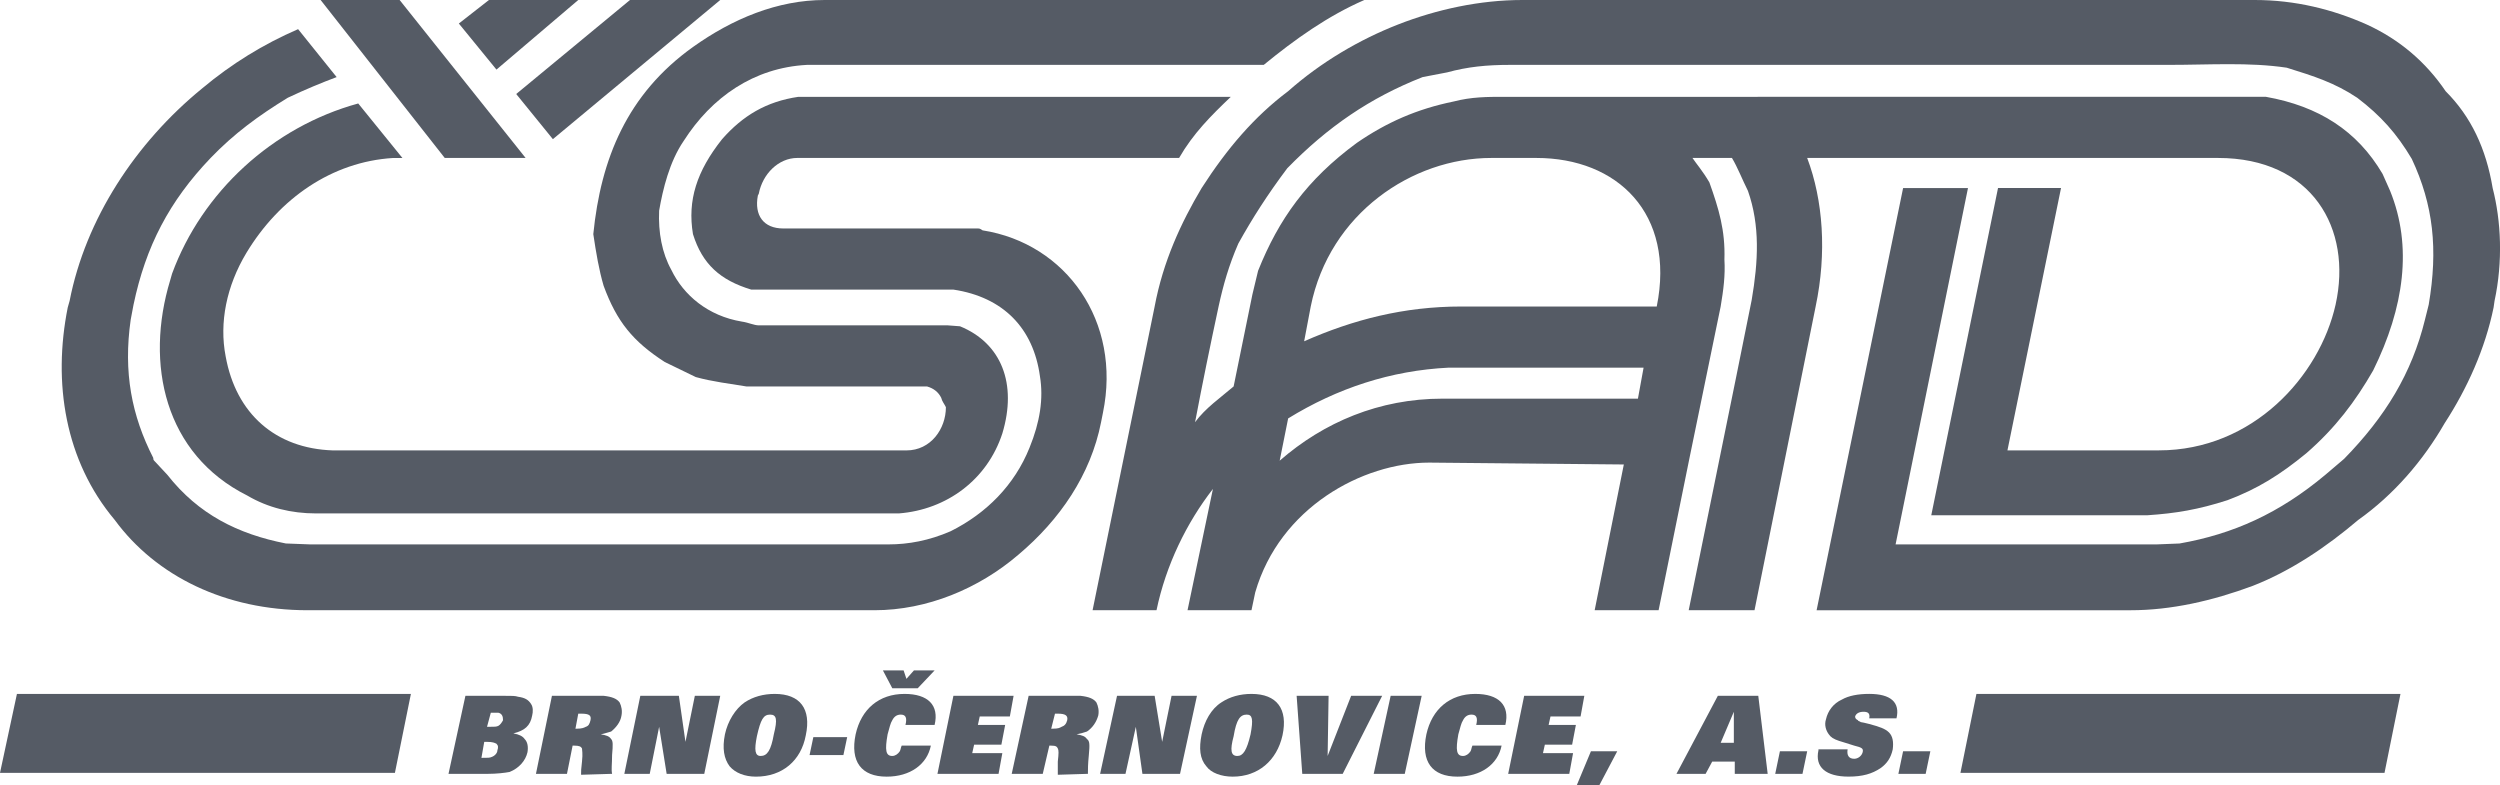
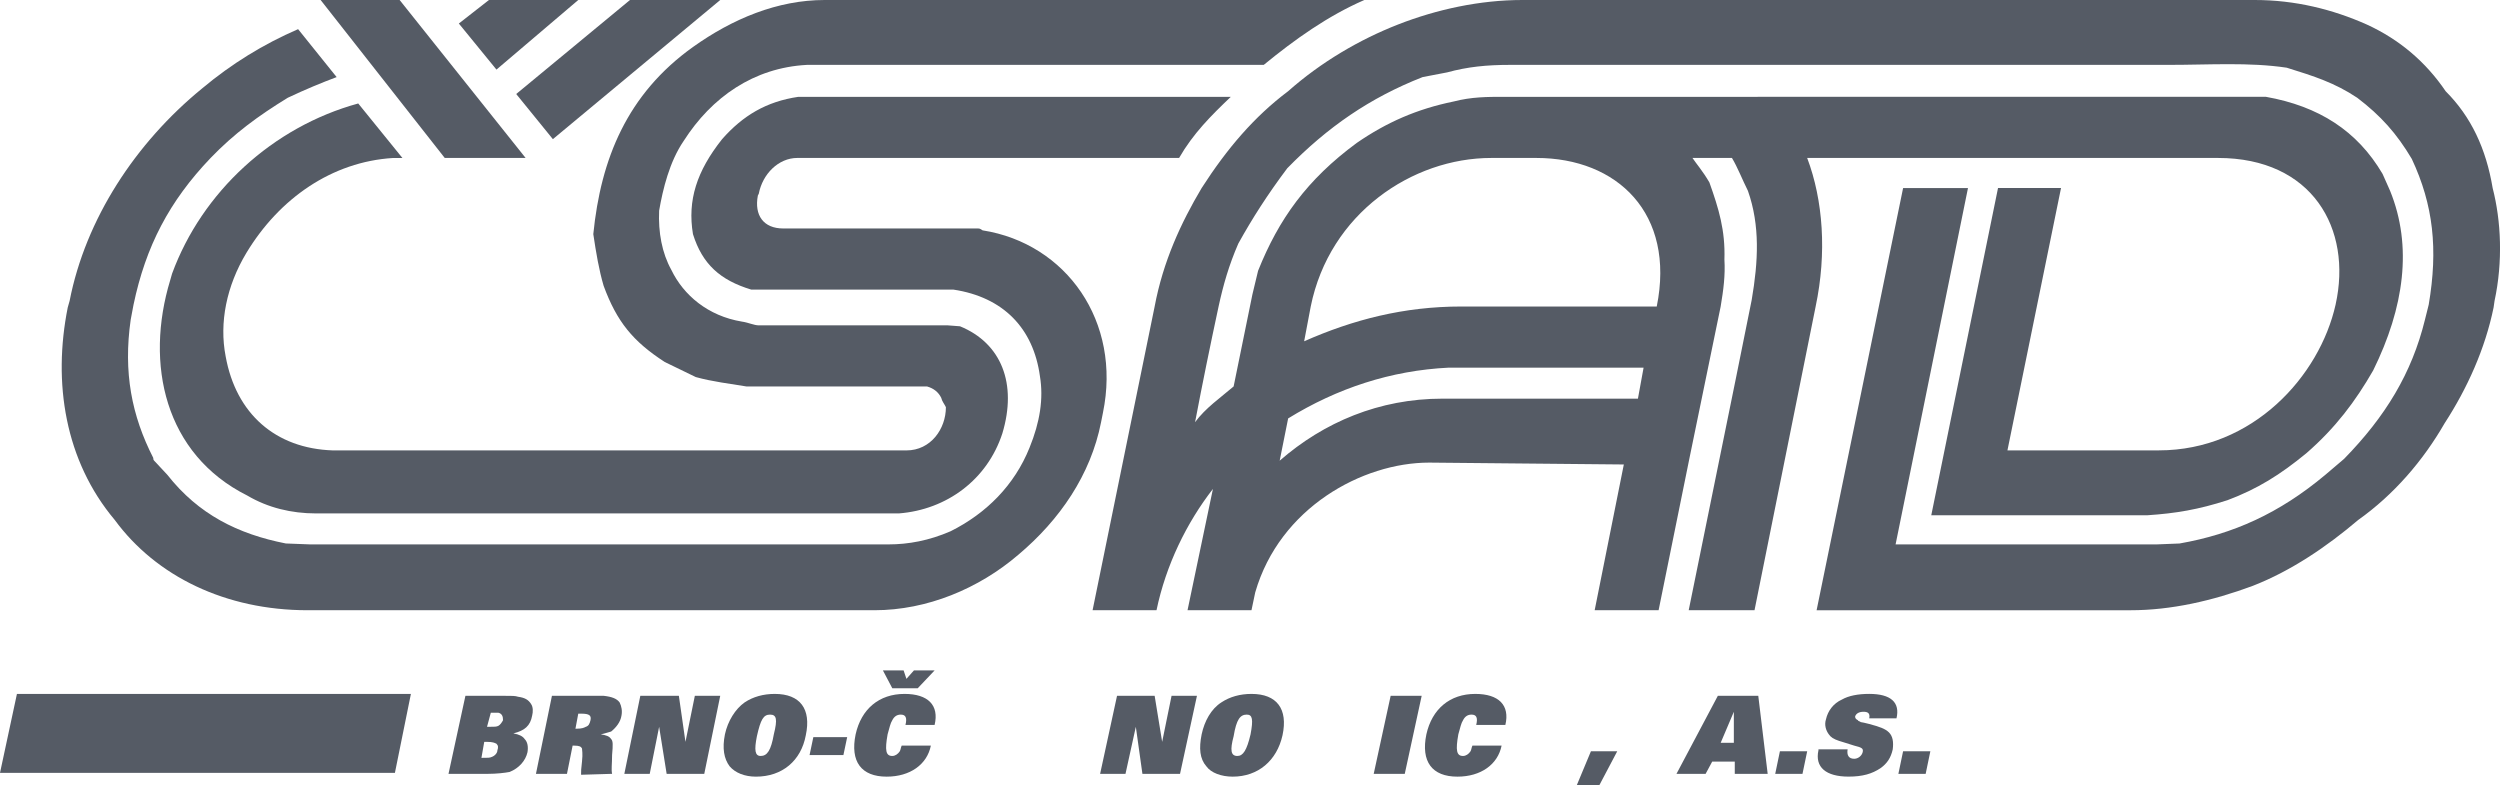
<svg xmlns="http://www.w3.org/2000/svg" version="1.1" x="0px" y="0px" width="147px" height="46.165px" viewBox="0 0 147 46.165" enable-background="new 0 0 147 46.165" xml:space="preserve">
  <g id="Vrstva_1">
</g>
  <g id="Pracovní_plocha">
</g>
  <g id="Vodicí_linky">
</g>
  <g id="Mřížka" display="none">
</g>
  <g id="Page_1">
    <g id="Vrstva_1_1_">
      <g>
        <path fill-rule="evenodd" clip-rule="evenodd" fill="#555B65" d="M89.51,0c-2.488,0-5.031,0.552-7.298,1.438     c-2.267,0.885-4.533,2.211-6.469,3.925c-1.99,1.493-3.594,3.373-5.086,5.694c-1.216,2.046-2.267,4.313-2.764,6.967l-3.649,17.857     h3.759c0.553-2.653,1.77-5.142,3.317-7.132l-1.493,7.132h3.76l0.221-1.05c1.438-4.977,6.303-7.63,10.229-7.63l11.444,0.11     l-1.714,8.569h3.759c1.217-6.026,2.433-11.997,3.649-17.857c0.166-0.995,0.276-1.824,0.221-2.764     c0.056-1.715-0.332-2.986-0.884-4.534c-0.387-0.664-0.774-1.105-0.995-1.438h2.322c0.332,0.553,0.608,1.271,0.94,1.935     c0.719,2.046,0.608,4.146,0.221,6.414c-1.216,6.082-2.488,12.218-3.704,18.244h3.87l3.594-17.857     c0.663-3.15,0.442-6.247-0.498-8.735h24.16c5.529,0,7.906,4.146,6.911,8.625c-0.94,4.202-4.865,8.569-10.394,8.569h-8.901     l3.151-15.426h-3.705l-3.925,19.241h12.716c1.658-0.111,2.985-0.332,4.699-0.885c1.769-0.664,3.096-1.493,4.644-2.765     c1.714-1.493,2.875-3.041,3.925-4.865c1.825-3.704,2.322-7.299,0.995-10.561l-0.442-0.994c-1.493-2.543-3.76-3.981-6.856-4.533     H88.405c-0.94,0-1.879,0-2.931,0.274c-2.156,0.443-3.925,1.217-5.694,2.434c-2.93,2.156-4.589,4.478-5.805,7.52l-0.332,1.382     l-1.106,5.419c-0.774,0.663-1.658,1.271-2.267,2.101c0.442-2.322,0.884-4.479,1.382-6.801c0.276-1.271,0.608-2.433,1.162-3.704     c0.829-1.493,1.714-2.875,2.875-4.423c2.377-2.434,4.865-4.147,7.961-5.363l1.438-0.276c1.216-0.331,2.322-0.442,3.704-0.442     c21.176,0,17.416,0,38.757,0c2.322,0,4.7-0.166,6.911,0.166c1.603,0.498,2.82,0.885,4.146,1.769     c1.382,1.051,2.322,2.102,3.207,3.594c1.271,2.71,1.548,5.309,0.995,8.57l-0.221,0.884c-0.774,3.151-2.322,5.694-4.755,8.183     l-1.105,0.94c-2.709,2.267-5.418,3.482-8.57,4.036l-1.382,0.055h-15.315l4.257-20.954h-3.815l-5.086,24.824h18.466     c2.377,0,4.81-0.552,7.188-1.437c2.267-0.885,4.368-2.322,6.192-3.871c2.101-1.492,3.814-3.483,5.086-5.694     c1.327-2.045,2.377-4.367,2.875-6.8l0.056-0.387c0.498-2.323,0.387-4.699-0.111-6.636c-0.387-2.321-1.271-4.201-2.764-5.694     c-1.161-1.714-2.709-3.04-4.644-3.925C137.168,0.552,134.957,0,132.58,0H89.51L89.51,0z M85.917,18.023h11.5     c1.106-5.474-2.323-8.735-7.077-8.735h-2.654c-4.644,0-9.509,3.262-10.615,8.735l-0.387,2.045     C79.559,18.797,82.544,18.023,85.917,18.023L85.917,18.023z M96.643,21.617H85.198c-3.428,0.166-6.579,1.217-9.455,2.986     l-0.498,2.486c2.599-2.266,5.861-3.648,9.565-3.648h11.5L96.643,21.617L96.643,21.617z" />
        <polygon fill-rule="evenodd" clip-rule="evenodd" fill="#555B65" points="34.002,0 28.75,0 26.98,1.383 29.192,4.092 34.002,0         " />
        <polygon fill-rule="evenodd" clip-rule="evenodd" fill="#555B65" points="42.35,0 37.043,0 30.353,5.528 32.509,8.182 42.35,0         " />
        <path fill-rule="evenodd" clip-rule="evenodd" fill="#555B65" d="M42.46,8.182c-1.492,1.88-2.045,3.595-1.714,5.584     c0.553,1.77,1.604,2.71,3.428,3.263h11.886c2.931,0.442,4.7,2.268,5.087,5.087c0.221,1.326,0,2.709-0.608,4.201     c-0.885,2.212-2.543,3.87-4.644,4.921c-1.271,0.552-2.488,0.773-3.649,0.773H18.245l-1.438-0.055     c-2.82-0.554-5.142-1.714-6.966-4.036l-0.774-0.83c-0.055-0.055-0.055-0.11-0.055-0.165c-1.271-2.488-1.769-5.031-1.327-8.128     l0.167-0.884c0.719-3.429,2.101-6.082,4.533-8.625c1.382-1.438,2.82-2.488,4.534-3.539c1.051-0.497,1.991-0.884,2.875-1.216     l-2.266-2.819c-2.045,0.885-3.925,2.045-5.64,3.483c-3.925,3.206-6.855,7.684-7.795,12.495l-0.11,0.387     c-0.885,4.423-0.166,9.011,2.764,12.494c2.433,3.317,6.524,5.308,11.333,5.308h33.339c3.096,0,6.137-1.272,8.459-3.262     c2.432-2.046,4.257-4.699,4.865-7.795l0.11-0.554c1.105-5.362-2.156-9.951-7.077-10.726c-0.166-0.11-0.166-0.11-0.332-0.11     c-0.055,0-0.055,0-0.055,0h-0.166c-0.111,0-0.111,0-0.166,0H46.055c-1.161,0-1.714-0.774-1.493-1.935l0.055-0.11     c0.221-1.161,1.161-2.102,2.267-2.102h22.447c0.829-1.438,1.88-2.488,3.041-3.593c-14.651,0-10.891,0-25.432,0     C45.06,5.97,43.677,6.8,42.46,8.182L42.46,8.182z" />
        <path fill-rule="evenodd" clip-rule="evenodd" fill="#555B65" d="M48.487,0c-2.765,0-5.418,1.105-7.741,2.764     c-3.87,2.765-5.418,6.579-5.86,11.002c0.166,1.107,0.332,2.103,0.608,3.042c0.774,2.101,1.714,3.261,3.594,4.478l1.825,0.886     c0.995,0.275,1.99,0.386,2.985,0.553h10.616c0.387,0.11,0.663,0.331,0.829,0.663c0.055,0.221,0.166,0.332,0.276,0.553     c0,1.271-0.885,2.543-2.322,2.543H19.572c-3.373-0.111-5.695-2.156-6.303-5.528c-0.388-1.991,0.055-4.146,1.216-6.081     c1.935-3.208,5.031-5.363,8.625-5.585h0.553l-2.599-3.206c-5.031,1.381-9.178,5.196-10.946,10.007l-0.111,0.387     c-1.493,4.92-0.332,10.228,4.534,12.661c1.216,0.718,2.598,1.05,4.036,1.05h34.278c2.82-0.221,5.197-1.99,6.082-4.7     c0.885-2.93-0.055-5.308-2.488-6.303l-0.719-0.055H44.617c-0.277,0-0.608-0.166-0.995-0.221c-1.991-0.332-3.428-1.549-4.147-3.04     c-0.553-0.995-0.774-2.212-0.718-3.483c0.221-1.271,0.608-2.875,1.438-4.092c1.658-2.598,4.146-4.313,7.242-4.479     c14.983,0,11.887,0,26.87,0C76.131,2.322,78.065,0.939,80.223,0H48.487L48.487,0z" />
        <polygon fill-rule="evenodd" clip-rule="evenodd" fill="#555B65" points="18.853,0 23.498,0 30.906,9.288 26.151,9.288 18.853,0         " />
-         <polygon fill-rule="evenodd" clip-rule="evenodd" fill="#555B65" points="116.214,40.802 115.274,45.445 140.209,45.445      141.148,40.802 116.214,40.802    " />
        <polygon fill-rule="evenodd" clip-rule="evenodd" fill="#555B65" points="24.161,40.802 0.996,40.802 0,45.445 23.221,45.445      24.161,40.802    " />
        <path fill-rule="evenodd" clip-rule="evenodd" fill="#555B65" d="M28.86,41.907c0.276,0,0.332,0,0.442,0     c0.221,0.056,0.276,0.221,0.276,0.442c-0.055,0.111-0.166,0.277-0.276,0.332c-0.111,0.055-0.222,0.055-0.498,0.055h-0.167     L28.86,41.907L28.86,41.907z M27.367,40.912l-0.995,4.59h1.769h0.553c0.498,0,0.995-0.057,1.271-0.111     c0.553-0.221,0.94-0.663,1.051-1.161c0.055-0.331,0-0.607-0.166-0.773c-0.11-0.166-0.332-0.277-0.664-0.333     c0.664-0.165,0.995-0.441,1.105-1.05c0.056-0.221,0.056-0.497-0.055-0.663c-0.166-0.276-0.387-0.387-0.774-0.442     c-0.166-0.056-0.332-0.056-0.885-0.056H27.367L27.367,40.912z M28.473,43.622h0.166c0.332,0,0.442,0.055,0.553,0.11     c0.111,0.11,0.111,0.221,0.055,0.387c0,0.166-0.166,0.332-0.331,0.388c-0.11,0.055-0.221,0.055-0.608,0.055L28.473,43.622     L28.473,43.622z" />
        <path fill-rule="evenodd" clip-rule="evenodd" fill="#555B65" d="M34.002,41.963h0.166c0.498,0,0.608,0.11,0.553,0.387     c-0.055,0.222-0.11,0.332-0.277,0.387c-0.11,0.056-0.221,0.111-0.552,0.111h-0.056L34.002,41.963L34.002,41.963z M32.454,40.912     l-0.94,4.59h1.824l0.332-1.659h0.11c0.276,0,0.387,0.056,0.442,0.165c0,0.111,0.055,0.277,0,0.774     c-0.055,0.442-0.055,0.554-0.055,0.774l1.824-0.055c-0.056-0.277,0-0.554,0-1.106c0.055-0.608,0.055-0.829-0.056-0.939     c-0.11-0.166-0.276-0.222-0.608-0.277c0.277-0.056,0.387-0.11,0.608-0.165c0.277-0.222,0.553-0.553,0.609-0.94     c0.055-0.276,0-0.554-0.111-0.773c-0.166-0.221-0.442-0.332-0.94-0.388c-0.166,0-0.332,0-0.829,0H32.454L32.454,40.912z" />
        <polygon fill-rule="evenodd" clip-rule="evenodd" fill="#555B65" points="39.917,40.912 40.305,43.622 40.857,40.912      42.35,40.912 41.411,45.502 39.199,45.502 38.757,42.736 38.204,45.502 36.711,45.502 37.651,40.912 39.917,40.912    " />
        <path fill-rule="evenodd" clip-rule="evenodd" fill="#555B65" d="M45.28,42.019c0.387,0,0.442,0.276,0.221,1.16     c-0.166,0.94-0.387,1.272-0.774,1.272c-0.332,0-0.387-0.332-0.221-1.161C44.728,42.295,44.894,42.019,45.28,42.019L45.28,42.019z      M45.557,40.802c-0.664,0-1.272,0.166-1.77,0.498c-0.553,0.387-0.995,1.105-1.161,1.879c-0.166,0.829-0.055,1.438,0.277,1.88     c0.332,0.387,0.884,0.608,1.548,0.608c1.548,0,2.654-0.939,2.93-2.433C47.713,41.687,47.049,40.802,45.557,40.802L45.557,40.802z     " />
        <polygon fill-rule="evenodd" clip-rule="evenodd" fill="#555B65" points="49.814,43.345 49.593,44.396 47.603,44.396      47.824,43.345 49.814,43.345    " />
        <path fill-rule="evenodd" clip-rule="evenodd" fill="#555B65" d="M54.734,43.843c-0.221,1.105-1.216,1.824-2.598,1.824     c-1.493,0-2.156-0.885-1.825-2.488c0.332-1.492,1.382-2.377,2.875-2.377c1.382,0,2.046,0.663,1.769,1.825h-1.714     c0.11-0.443,0-0.608-0.276-0.608c-0.222,0-0.387,0.109-0.498,0.331c-0.11,0.167-0.166,0.442-0.276,0.829     c-0.166,0.94-0.11,1.272,0.276,1.272c0.166,0,0.332-0.11,0.442-0.277c0.056-0.11,0.056-0.221,0.11-0.331H54.734L54.734,43.843z      M52.468,40.471l-0.553-1.051h1.217l0.166,0.497l0.442-0.497h1.216l-0.995,1.051H52.468L52.468,40.471z" />
-         <polygon fill-rule="evenodd" clip-rule="evenodd" fill="#555B65" points="59.6,40.912 59.379,42.128 57.609,42.128      57.499,42.627 59.103,42.627 58.881,43.787 57.278,43.787 57.167,44.285 58.937,44.285 58.715,45.502 55.122,45.502      56.061,40.912 59.6,40.912    " />
-         <path fill-rule="evenodd" clip-rule="evenodd" fill="#555B65" d="M62.033,41.963h0.166c0.442,0,0.608,0.11,0.553,0.387     c-0.056,0.222-0.166,0.332-0.332,0.387c-0.111,0.056-0.166,0.111-0.554,0.111h-0.055L62.033,41.963L62.033,41.963z      M60.484,40.912l-0.995,4.59h1.825l0.387-1.659h0.111c0.276,0,0.332,0.056,0.387,0.165c0.056,0.111,0.056,0.277,0,0.774     c0,0.442,0,0.554,0,0.774l1.77-0.055c0-0.277,0-0.554,0.055-1.106c0.055-0.608,0.055-0.829-0.111-0.939     c-0.11-0.166-0.276-0.222-0.608-0.277c0.276-0.056,0.442-0.11,0.608-0.165c0.332-0.222,0.553-0.553,0.664-0.94     c0.056-0.276,0-0.554-0.11-0.773c-0.166-0.221-0.442-0.332-0.94-0.388c-0.221,0-0.332,0-0.885,0H60.484L60.484,40.912z" />
        <polygon fill-rule="evenodd" clip-rule="evenodd" fill="#555B65" points="67.893,40.912 68.335,43.622 68.888,40.912      70.381,40.912 69.386,45.502 67.174,45.502 66.787,42.736 66.179,45.502 64.687,45.502 65.682,40.912 67.893,40.912    " />
        <path fill-rule="evenodd" clip-rule="evenodd" fill="#555B65" d="M73.312,42.019c0.332,0,0.387,0.276,0.221,1.16     c-0.221,0.94-0.442,1.272-0.774,1.272c-0.387,0-0.442-0.332-0.221-1.161C72.703,42.295,72.924,42.019,73.312,42.019     L73.312,42.019z M73.588,40.802c-0.664,0-1.271,0.166-1.77,0.498c-0.608,0.387-0.996,1.105-1.161,1.879     c-0.166,0.829-0.11,1.438,0.277,1.88c0.276,0.387,0.884,0.608,1.548,0.608c1.493,0,2.598-0.939,2.93-2.433     C75.744,41.687,75.08,40.802,73.588,40.802L73.588,40.802z" />
-         <polygon fill-rule="evenodd" clip-rule="evenodd" fill="#555B65" points="78.121,40.912 78.065,44.451 79.448,40.912      81.272,40.912 78.951,45.502 76.573,45.502 76.242,40.912 78.121,40.912    " />
        <polygon fill-rule="evenodd" clip-rule="evenodd" fill="#555B65" points="83.595,40.912 82.6,45.502 80.774,45.502      81.771,40.912 83.595,40.912    " />
        <path fill-rule="evenodd" clip-rule="evenodd" fill="#555B65" d="M88.294,43.843c-0.221,1.105-1.216,1.824-2.598,1.824     c-1.493,0-2.156-0.885-1.825-2.488c0.332-1.492,1.382-2.377,2.875-2.377c1.382,0,2.045,0.663,1.769,1.825h-1.714     c0.111-0.443,0-0.608-0.276-0.608c-0.222,0-0.387,0.109-0.498,0.331c-0.111,0.167-0.167,0.442-0.277,0.829     c-0.166,0.94-0.111,1.272,0.277,1.272c0.166,0,0.332-0.11,0.441-0.277c0.056-0.11,0.056-0.221,0.111-0.331H88.294L88.294,43.843z     " />
-         <polygon fill-rule="evenodd" clip-rule="evenodd" fill="#555B65" points="93.159,40.912 92.938,42.128 91.169,42.128      91.059,42.627 92.662,42.627 92.441,43.787 90.837,43.787 90.727,44.285 92.496,44.285 92.274,45.502 88.681,45.502      89.621,40.912 93.159,40.912    " />
        <polygon fill-rule="evenodd" clip-rule="evenodd" fill="#555B65" points="95.094,44.174 94.044,46.165 92.717,46.165      93.547,44.174 95.094,44.174    " />
        <path fill-rule="evenodd" clip-rule="evenodd" fill="#555B65" d="M101.95,43.677h-0.774l0.774-1.824V43.677L101.95,43.677z      M101.01,40.912l-2.433,4.59h1.713l0.388-0.72h1.327v0.72h1.935l-0.553-4.59H101.01L101.01,40.912z" />
        <polygon fill-rule="evenodd" clip-rule="evenodd" fill="#555B65" points="106.263,44.174 105.986,45.502 104.383,45.502      104.659,44.174 106.263,44.174    " />
        <path fill-rule="evenodd" clip-rule="evenodd" fill="#555B65" d="M108.64,44.063c-0.055,0.332,0.056,0.553,0.387,0.553     c0.221,0,0.442-0.165,0.498-0.387c0.056-0.222-0.055-0.276-0.498-0.387c-0.332-0.11-0.719-0.221-0.885-0.276     c-0.332-0.11-0.497-0.222-0.608-0.388c-0.166-0.221-0.276-0.552-0.166-0.884c0.11-0.498,0.442-0.94,0.939-1.161     c0.387-0.222,0.94-0.332,1.604-0.332c1.271,0,1.825,0.498,1.603,1.438h-1.603c0.055-0.276-0.055-0.387-0.332-0.387     c-0.277,0-0.443,0.11-0.498,0.275c0,0.111,0.055,0.167,0.166,0.222c0,0.056,0.111,0.056,0.166,0.111     c0.055,0,0.276,0.056,0.498,0.11c0.608,0.165,0.939,0.276,1.161,0.497c0.221,0.222,0.276,0.554,0.221,0.995     c-0.11,0.498-0.332,0.83-0.718,1.106c-0.498,0.332-1.051,0.497-1.88,0.497c-1.327,0-1.991-0.553-1.77-1.548v-0.056H108.64     L108.64,44.063z" />
        <polygon fill-rule="evenodd" clip-rule="evenodd" fill="#555B65" points="113.505,44.174 113.229,45.502 111.625,45.502      111.902,44.174 113.505,44.174    " />
      </g>
    </g>
  </g>
</svg>